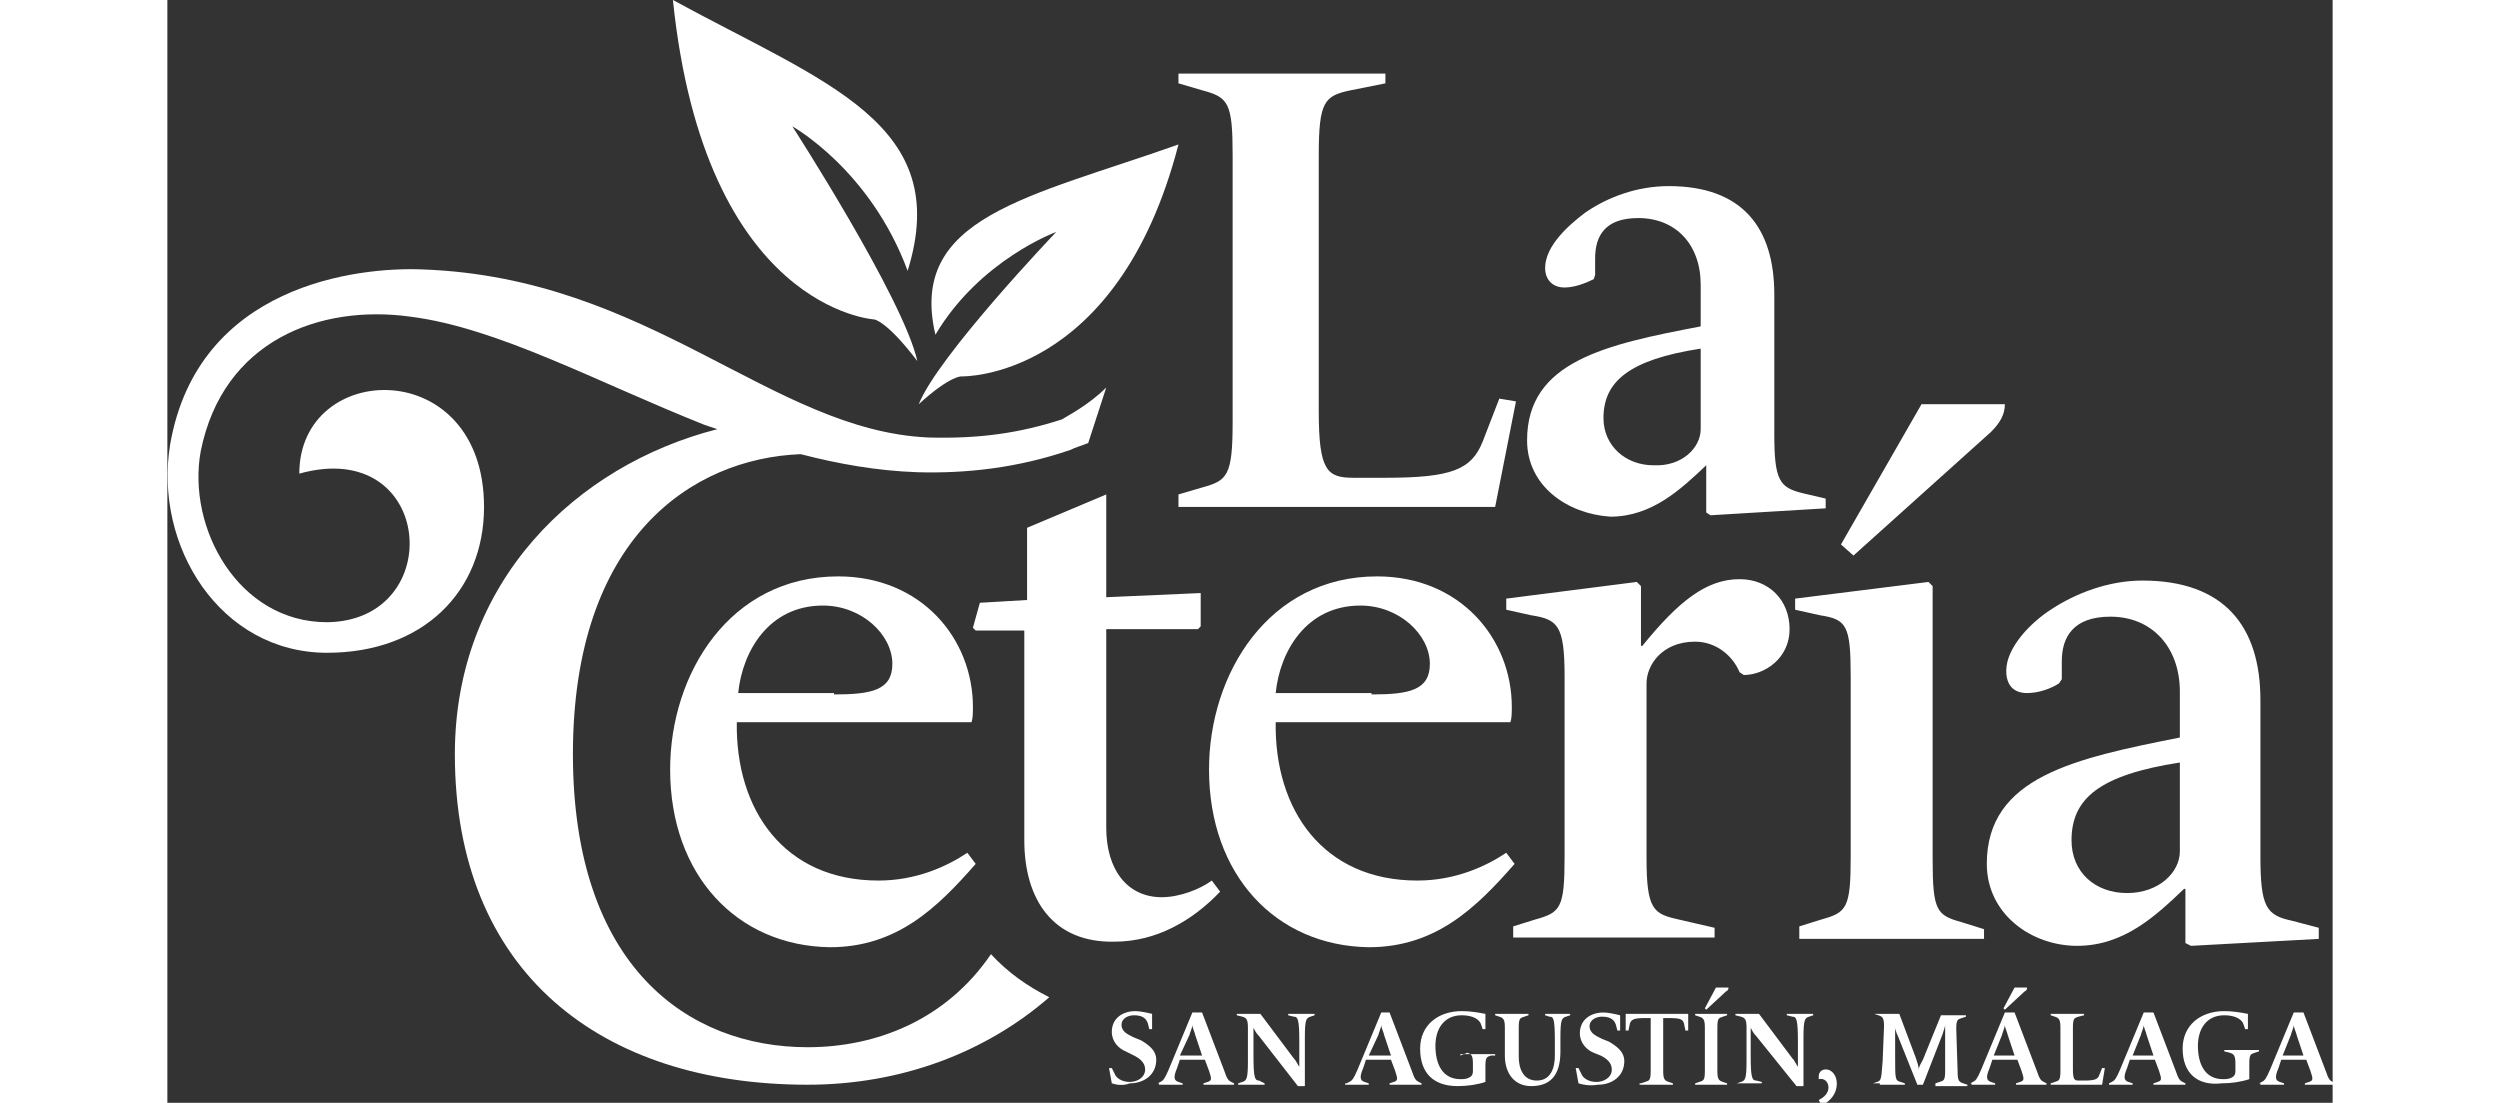
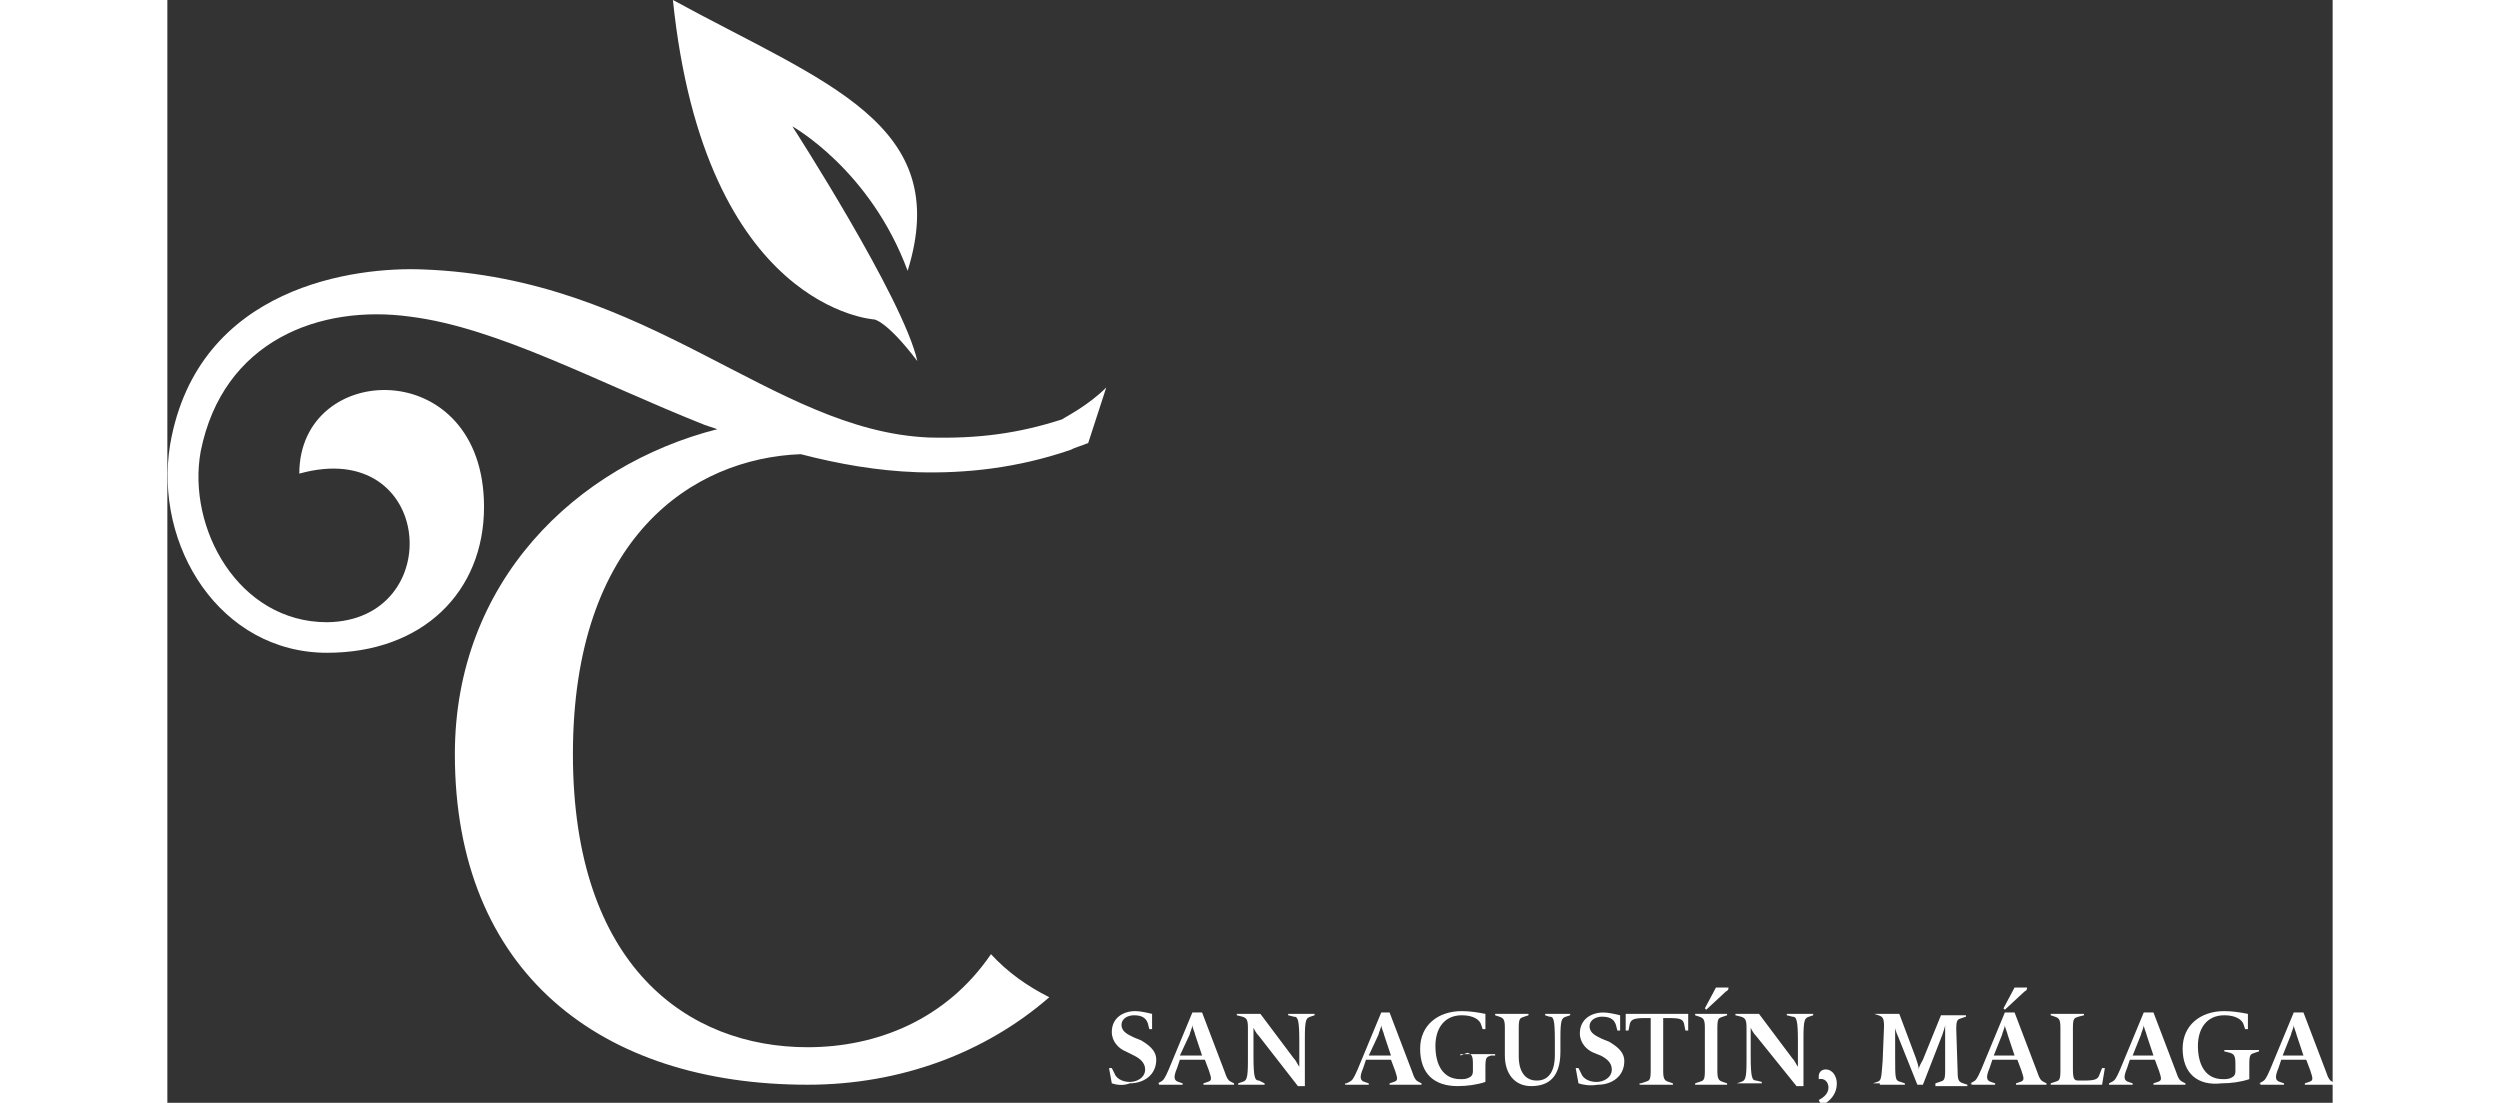
<svg xmlns="http://www.w3.org/2000/svg" version="1.1" id="Capa_1" x="0" y="0" viewBox="0 0 155.9 79.4" xml:space="preserve" width="180">
  <rect x="0" y="0" width="155.9" height="79.4" fill="#333333" stroke="none" />
  <style>.st0{fill:#fff}</style>
-   <path class="st0" d="M36.2 55.4c0-6.9 4.3-13.9 12.1-13.9 6 0 9.7 4.5 9.7 9.4 0 .4 0 .8-.1 1.1H41c-.1 6.3 3.4 11.4 10.2 11.4 2.7 0 4.9-1 6.4-2l.6.8c-2.8 3.2-5.7 6-10.5 6-6.7-.1-11.5-5.2-11.5-12.8zM48 50c2.7 0 4.2-.3 4.2-2.2 0-2.1-2.2-4.2-5-4.2-3.9 0-5.8 3.3-6.1 6.3H48zM61.7 60.5V45.4h-3.5l-.2-.2.5-1.8 3.4-.2V38l5.7-2.4V43l6.8-.3v2.4l-.2.2h-6.6v14.3c0 3 1.5 5 4 5 1.3 0 2.8-.6 3.6-1.2l.6.8c-2 2.1-4.6 3.6-7.6 3.6-4.4.1-6.5-3-6.5-7.3z" />
-   <path class="st0" d="M75 55.4c0-6.9 4.3-13.9 12.1-13.9 6 0 9.7 4.5 9.7 9.4 0 .4 0 .8-.1 1.1H79.8c-.1 6.3 3.4 11.4 10.2 11.4 2.7 0 4.9-1 6.4-2l.6.8c-2.8 3.2-5.7 6-10.5 6C79.8 68.1 75 63 75 55.4zM86.7 50c2.7 0 4.2-.3 4.2-2.2 0-2.1-2.2-4.2-5-4.2-3.9 0-5.8 3.3-6.1 6.3h6.9z" />
-   <path class="st0" d="M96.9 66.7l1.6-.5c1.8-.5 2.1-.8 2.1-4.5v-13c0-3.7-.5-4.1-2.4-4.4l-1.8-.4v-.8l9.4-1.2.3.3v4.3h.1c2.6-3.2 4.6-4.8 7-4.8 2.1 0 3.6 1.5 3.6 3.6s-1.8 3.3-3.3 3.3l-.3-.2c-.5-1.2-1.7-2.2-3.2-2.2-2.4 0-3.5 1.7-3.5 3v12.6c0 3.7.5 4 2.3 4.4l2.6.6v.7H96.9v-.8zM117.5 66.7l1.6-.5c1.8-.5 2.1-.8 2.1-4.5v-13c0-3.7-.3-4.1-2.2-4.4l-1.8-.4v-.8l9.6-1.2.3.3v19.7c0 3.7.3 4 2.1 4.5l1.6.5v.7h-13.3v-.9zm3-27.5l5.8-10.1h6c0 .7-.3 1.3-1 2l-9.9 8.9-.9-.8zM131 62.2c0-6.3 6.4-7.6 13.9-9.1v-3.3c0-3.2-2-5.4-5-5.4-2.7 0-3.5 1.5-3.5 3.2v1.3l-.2.3c-.6.4-1.5.7-2.3.7-1 0-1.5-.6-1.5-1.6 0-1.7 1.8-3.5 3.2-4.4 1.8-1.2 4.2-2.1 6.6-2.1 5.9 0 8.5 3.3 8.5 8.6v11.2c0 3.7.4 4.3 2.3 4.7l1.9.5v.8l-9.2.5-.4-.2V64h-.1c-2 1.9-4.3 4.1-7.7 4.1-3.3 0-6.5-2.3-6.5-5.9zm13.9-.9v-6.4c-5.8.9-7.8 2.6-7.8 5.6 0 2.3 1.7 3.8 4 3.8s3.8-1.5 3.8-3z" />
  <g>
-     <path class="st0" d="M72.8 35.6l1.7-.5c1.8-.5 2.2-.8 2.2-4.7V11.2c0-3.8-.3-4.2-2.2-4.7L72.8 6v-.7h14.9V6l-2.5.5c-1.9.4-2.3.8-2.3 4.7v18.4c0 4.3.6 4.8 2.5 4.8h2.3c4.8 0 6.2-.6 7-2.6l1.2-3.1 1.2.2-1.5 7.6H72.8v-.9zM97.9 31.7c0-5.7 5.7-6.9 12.5-8.2v-3c0-2.9-1.8-4.8-4.5-4.8-2.4 0-3.1 1.3-3.1 2.9v1.2l-.1.3c-.6.3-1.4.6-2.1.6-.9 0-1.4-.6-1.4-1.4 0-1.6 1.7-3.1 2.9-4 1.6-1.1 3.7-1.9 6-1.9 5.3 0 7.6 3 7.6 7.8v10.1c0 3.3.4 3.8 2 4.2l1.7.4v.7l-8.3.5-.3-.2v-3.4c-1.8 1.7-3.9 3.7-6.9 3.7-3.1-.2-6-2.2-6-5.5zm12.5-.8v-5.8c-5.2.8-7 2.4-7 5 0 2 1.6 3.4 3.6 3.4 2.1.1 3.4-1.3 3.4-2.6z" />
-   </g>
+     </g>
  <g>
    <path class="st0" d="M68 78l-.2-1.1h.2l.2.4c.1.3.5.6 1.1.6.5 0 1.1-.3 1.1-.9 0-.5-.4-.8-.8-1l-.6-.3c-.5-.2-1-.7-1-1.4 0-1 .8-1.5 1.7-1.5.3 0 .8.1 1.2.2v1.1h-.2l-.1-.4c-.1-.3-.3-.6-1-.6-.4 0-.9.2-.9.7 0 .5.5.7.9.9l.5.2c.5.3 1.1.7 1.1 1.4 0 1.1-.9 1.7-1.9 1.7-.5.2-1 .1-1.3 0zM71.3 78l.2-.1c.2-.1.3-.2.6-.9l1.7-4.1h.7l1.6 4.2c.2.6.3.7.5.8l.2.1v.1h-2.2V78l.3-.1c.3-.1.3-.2.1-.8l-.3-.8h-1.8l-.2.6c-.3.7-.2.9.1 1l.3.1v.1h-1.7V78zm3.2-2l-.5-1.5c0-.1-.2-.5-.2-.7 0 .2-.2.6-.2.7l-.7 1.5h1.6zM78.6 74.6c-.2-.2-.3-.4-.4-.6v2c0 1.6.1 1.8.4 1.8l.4.2v.1h-1.9V78l.3-.1c.3-.1.4-.2.4-1.5V74c0-.6-.1-.7-.4-.8l-.4-.1V73h1.7l2.4 3.2c.2.2.3.5.4.6V75c0-1.6-.1-1.8-.4-1.8l-.4-.1V73h1.9v.1l-.3.1c-.3.1-.4.2-.4 1.5v3.5h-.5l-2.8-3.6zM84.9 78l.2-.1c.2-.1.3-.2.6-.9l1.7-4.1h.6l1.6 4.2c.2.6.3.7.5.8l.2.1v.1H88V78l.3-.1c.3-.1.3-.2.1-.8l-.3-.8h-1.8l-.2.6c-.3.7-.2.9.1 1l.3.1v.1h-1.7V78zm3.2-2l-.5-1.5c0-.1-.2-.5-.2-.7 0 .2-.2.6-.2.7l-.7 1.5h1.6zM90.2 75.5c0-1.7 1.3-2.7 3-2.7.6 0 1.2.1 1.7.2v1.1h-.2l-.1-.3c-.1-.4-.6-.7-1.4-.7-1.3 0-1.9 1-1.9 2.2 0 1.3.5 2.4 1.8 2.4.2 0 .4 0 .6-.1.2-.1.3-.2.3-.5v-.5c0-.6-.1-.7-.4-.8l-.5.2v-.1h2.5v.1h-.3c-.3.1-.4.1-.4.8v1.1c-.6.2-1.3.3-2 .3-1.7 0-2.7-.9-2.7-2.7zM96.3 76v-2c0-.6-.1-.7-.4-.8l-.3-.1V73H98v.1l-.3.1c-.3.1-.4.1-.4.8v2.1c0 .8.3 1.7 1.3 1.7s1.3-.9 1.3-1.8v-1c0-1.7-.1-1.8-.4-1.8l-.3-.1V73h1.8v.1l-.3.1c-.3.1-.4.2-.4 1.5v1c0 1.3-.4 2.5-2.1 2.5-1.2 0-1.9-.9-1.9-2.2zM101.6 78l-.2-1.1h.2l.2.4c.1.3.5.6 1.1.6.5 0 1.1-.3 1.1-.9 0-.5-.4-.8-.8-1l-.5-.2c-.5-.2-1-.7-1-1.4 0-1 .8-1.5 1.7-1.5.3 0 .8.1 1.2.2v1.1h-.2l-.1-.4c-.1-.3-.3-.6-1-.6-.4 0-.9.2-.9.7 0 .5.5.7.9.9l.5.2c.5.3 1.1.7 1.1 1.4 0 1.1-.9 1.7-1.9 1.7-.6.1-1.1 0-1.4-.1zM106.1 78l.3-.1c.3-.1.4-.1.4-.8v-3.8h-.4c-.8 0-1 .1-1.1.4l-.1.5h-.2V73h4.5v1.2h-.2l-.1-.5c-.1-.3-.2-.4-1.1-.4h-.4v3.8c0 .6.1.7.4.8l.3.1v.1H106V78zM110 78l.3-.1c.3-.1.4-.1.4-.8V74c0-.6-.1-.7-.4-.8l-.3-.1V73h2.3v.1l-.3.1c-.3.1-.4.1-.4.8v3.1c0 .6.1.7.4.8l.3.1v.1H110V78zm.7-5.4l.8-1.5h.9c0 .1 0 .2-.2.3l-1.4 1.3-.1-.1zM114.4 74.6c-.2-.2-.3-.4-.4-.6v2c0 1.6.1 1.8.4 1.8l.4.1v.1H113l.3-.1c.3-.1.4-.2.4-1.5V74c0-.6-.1-.7-.4-.8l-.4-.1V73h1.7l2.4 3.2c.2.2.3.5.4.6V75c0-1.6-.1-1.8-.4-1.8l-.4-.1V73h1.9v.1l-.3.1c-.3.1-.4.2-.4 1.5v3.5h-.5l-2.9-3.6zM118.9 79.2c.4-.2.7-.5.7-.9s-.3-.7-.7-.6v-.2c0-.3.2-.5.5-.5.5 0 .8.5.8 1 0 .8-.5 1.3-1.1 1.6l-.2-.4zM122.8 78l.3-.1c.3-.1.3-.2.4-1.5l.1-2.5c0-.6-.1-.7-.4-.8l-.3-.1h1.8l1.2 3.2c.1.3.2.6.2.8 0-.2.2-.5.3-.7l1.3-3.2h1.8v.1l-.3.1c-.3.1-.4.1-.4.8l.1 3.1c0 .6.1.7.4.8l.3.1v.1h-2.3V78l.3-.1c.3-.1.4-.1.4-.8v-2.6-.7c0 .1-.1.4-.2.7l-1.4 3.6h-.4l-1.4-3.5c-.1-.2-.2-.5-.2-.6V76.1c0 1.6 0 1.7.4 1.8l.3.1v.1h-1.8V78zM129.8 78l.2-.1c.2-.1.3-.2.6-.9l1.7-4.1h.7l1.6 4.2c.2.6.3.7.5.8l.2.1v.1h-2.2V78l.3-.1c.3-.1.3-.2.1-.8l-.3-.8h-1.8l-.2.6c-.3.7-.2.9.1 1l.3.1v.1h-1.7V78zm3.2-2l-.5-1.5c0-.1-.2-.5-.2-.7 0 .2-.2.6-.2.7l-.6 1.5h1.5zm-.8-3.4l.8-1.5h.9c0 .1 0 .2-.2.3l-1.4 1.3-.1-.1zM135.6 78l.3-.1c.3-.1.4-.1.4-.8V74c0-.6-.1-.7-.4-.8l-.3-.1V73h2.4v.1l-.4.1c-.3.1-.4.1-.4.8v3c0 .7.1.8.4.8h.4c.8 0 1-.1 1.1-.4l.2-.5h.2l-.2 1.2h-3.7V78zM139.8 78l.2-.1c.2-.1.3-.2.6-.9l1.7-4.1h.7l1.6 4.2c.2.6.3.7.5.8l.2.1v.1H143V78l.3-.1c.3-.1.3-.2.1-.8l-.3-.8h-1.8l-.2.6c-.3.7-.2.9.1 1l.3.1v.1h-1.7V78zm3.2-2l-.5-1.5c0-.1-.2-.5-.2-.7 0 .2-.2.6-.2.7l-.6 1.5h1.5zM145.1 75.5c0-1.7 1.3-2.7 3-2.7.6 0 1.2.1 1.7.2v1.1h-.2l-.1-.3c-.1-.4-.6-.7-1.4-.7-1.3 0-1.9 1-1.9 2.2 0 1.3.5 2.4 1.8 2.4.2 0 .4 0 .6-.1.2-.1.3-.2.3-.5v-.5c0-.6-.1-.7-.4-.8l-.4-.1v-.1h2.5v.1l-.3.1c-.3.1-.4.1-.4.8v1.1c-.6.2-1.3.3-2 .3-1.7.2-2.8-.7-2.8-2.5zM150.6 78l.2-.1c.2-.1.3-.2.6-.9l1.7-4.1h.7l1.6 4.2c.2.6.3.7.5.8l.2.1v.1h-2.2V78l.3-.1c.3-.1.3-.2.1-.8l-.3-.8h-1.8l-.2.6c-.3.7-.2.9.1 1l.3.1v.1h-1.7V78zm3.2-2l-.5-1.5c0-.1-.2-.5-.2-.7 0 .2-.2.6-.2.7l-.6 1.5h1.5z" />
  </g>
  <g>
-     <path class="st0" d="M72.8 10.4c-10.7 3.8-19.5 5.2-17.5 13.7 3.2-5.4 8.7-7.4 8.7-7.4s-8.5 8.9-9.9 12.4c2.3-2.1 3.1-2 3.1-2s11.2.3 15.6-16.7" />
    <path class="st0" d="M36.4 0c11 6 20.2 8.9 16.9 19.5C50.6 12.2 45 9.1 45 9.1s8 12.4 9 16.9c-2.2-2.9-3.1-3-3.1-3s-12.2-.7-14.5-23" />
  </g>
  <path class="st0" d="M64.4 30.2c-3.1 1-6 1.4-9.6 1.3-11.3-.5-20-11.5-36.4-12.1C13.7 19.2 2.2 20.5.2 32-1 39.3 3.8 47 11.5 47c6.9 0 11.3-4.4 11.3-10.5 0-11-13.3-10.6-13.3-2.4 9.7-2.7 10.7 10.6 2 10.7-6.4 0-10.1-6.8-9.1-12.3 1.6-8 8.6-10.6 15.1-9.7 6.3.8 13.4 4.7 21.2 7.8l.9.3c-10.2 2.6-18.9 11-18.9 23.4 0 15.7 10.5 23.8 25.4 23.8 6.7 0 12.8-2.3 17.4-6.3-1.6-.8-3-1.8-4.2-3.1-3.2 4.7-8.2 6.7-13.2 6.7-8.6 0-16.9-5.8-16.9-21.1 0-15.6 8.6-21.3 16.4-21.6 2.7.7 5.5 1.2 8.4 1.3 3.5.1 7.2-.3 11-1.6.4-.2.8-.3 1.3-.5l1.3-4c-1.3 1.3-2.9 2.1-3.2 2.3z" />
</svg>